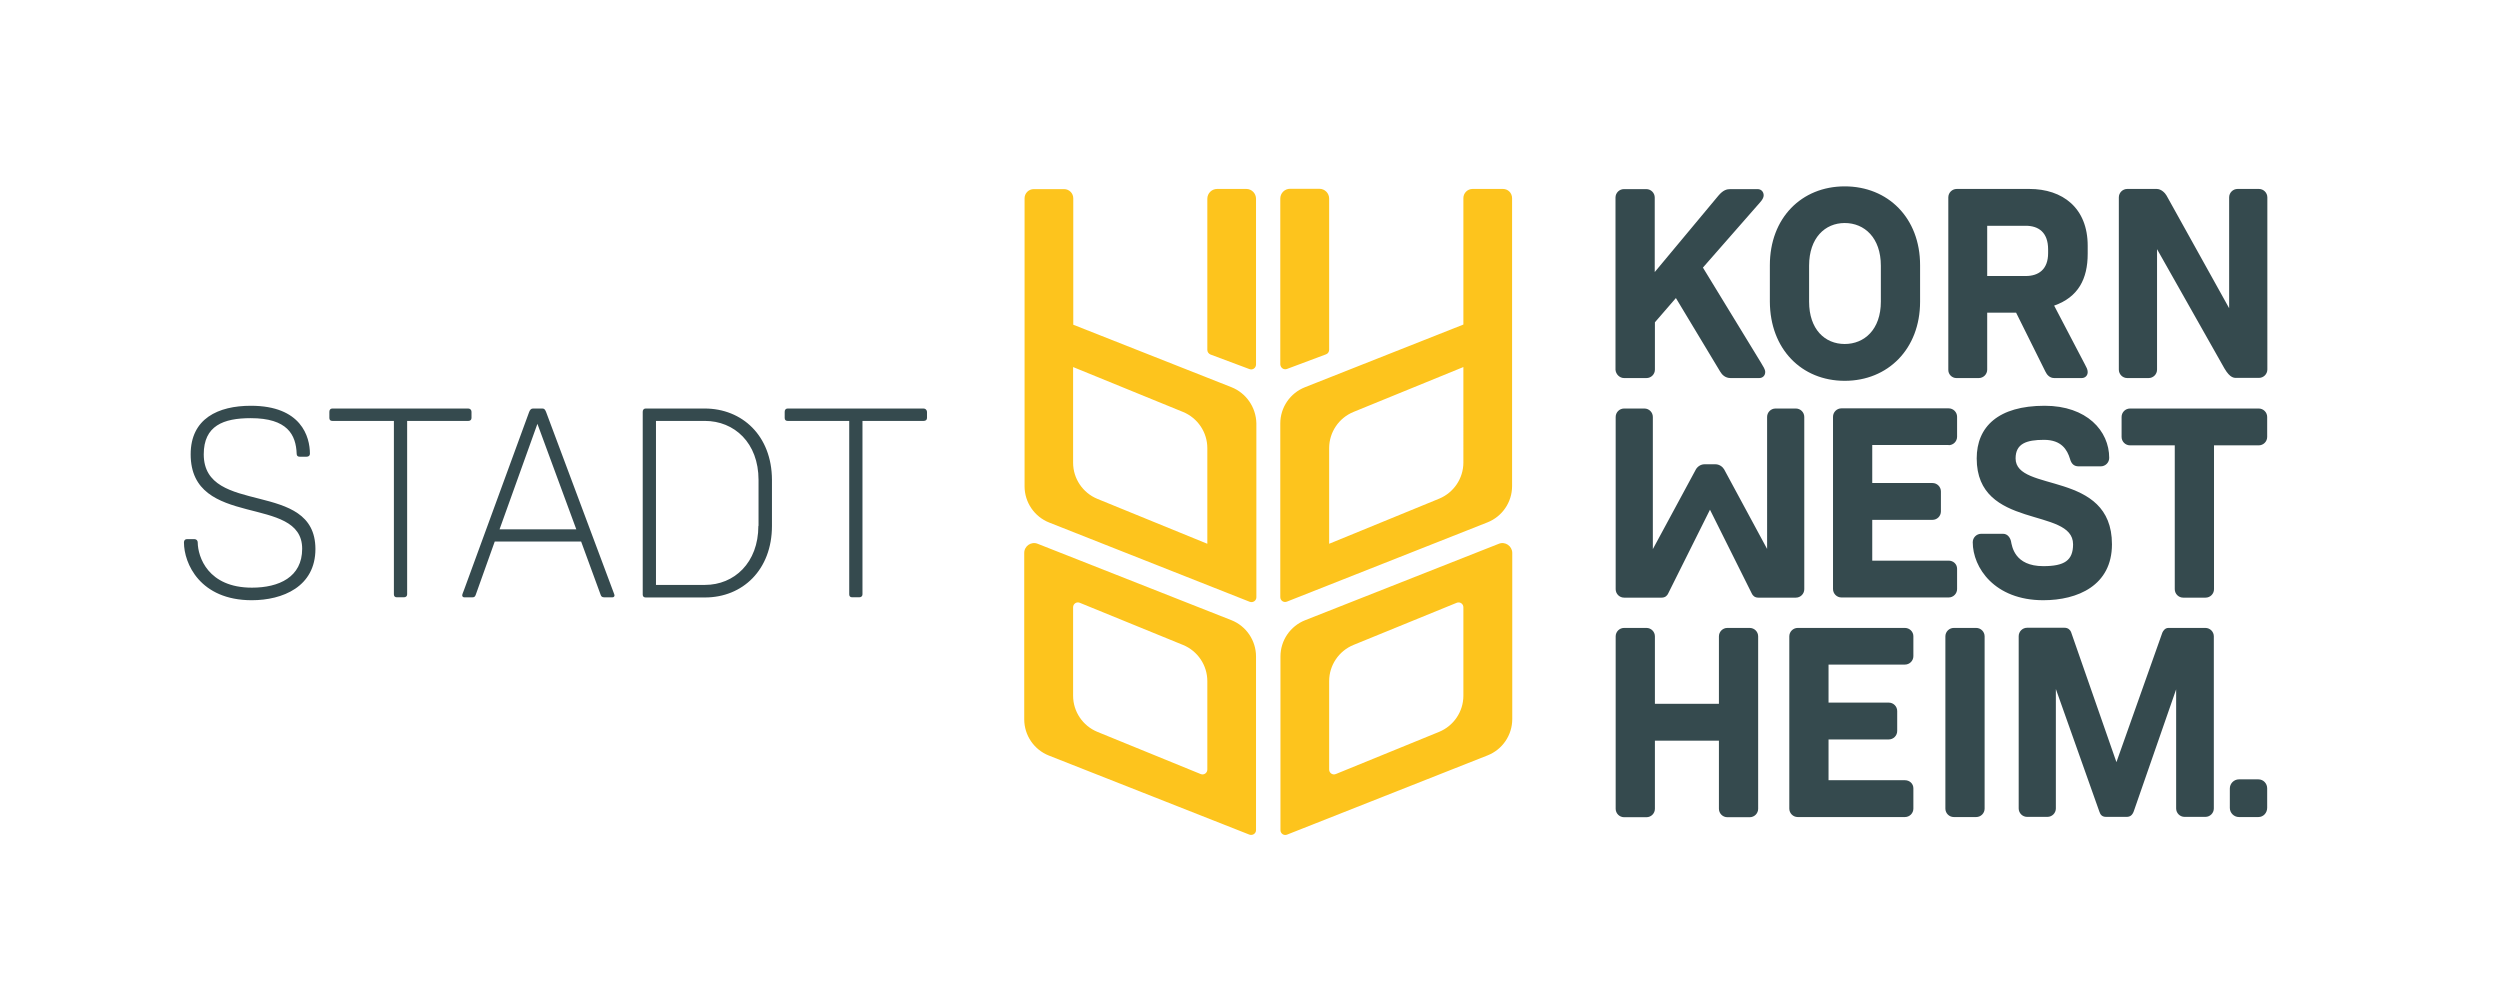
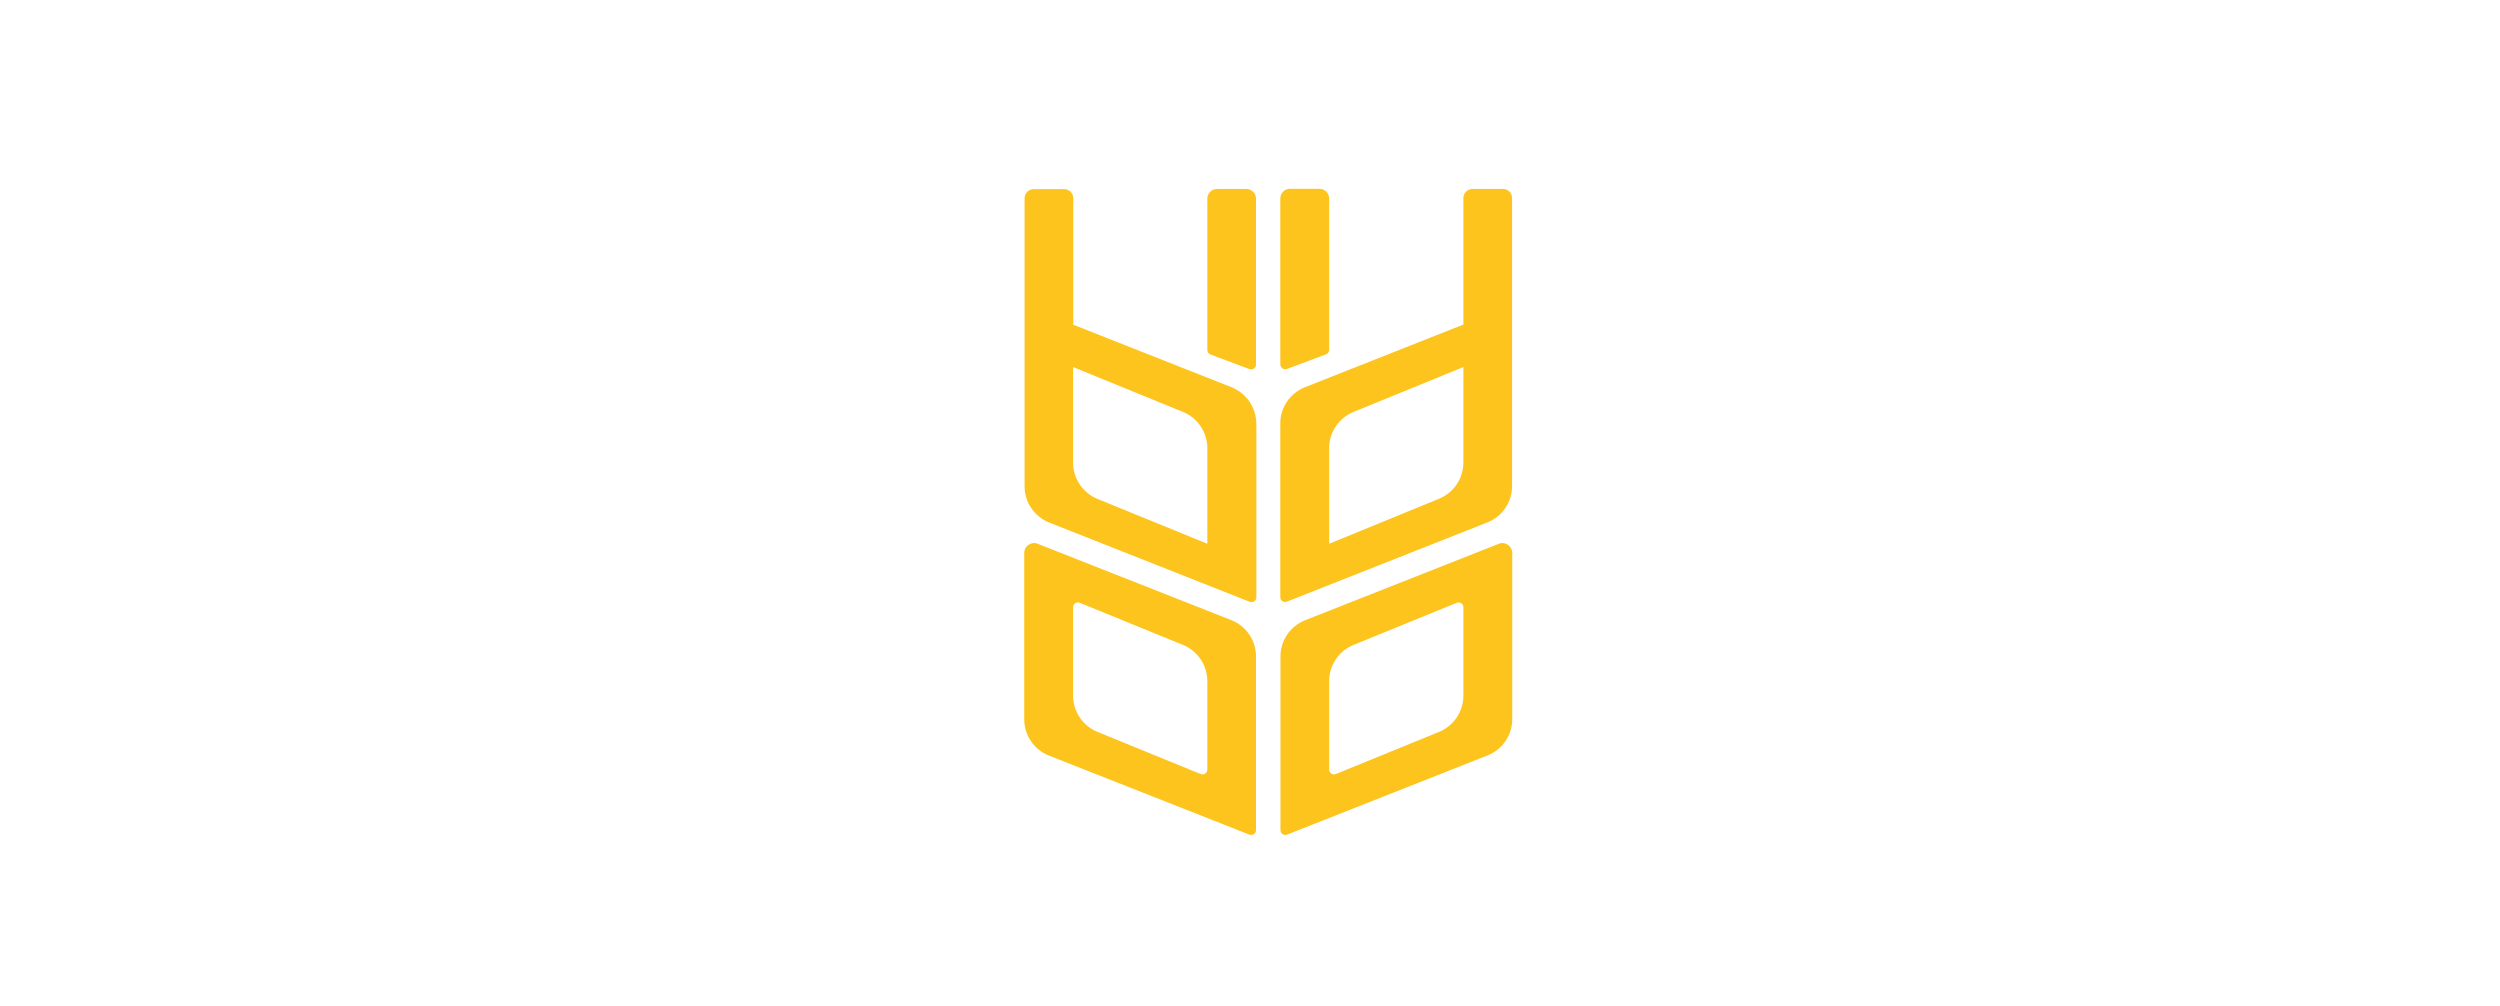
<svg xmlns="http://www.w3.org/2000/svg" version="1.1" x="0px" y="0px" viewBox="0 0 1452.8 584.6" enable-background="new 0 0 1452.8 584.6" xml:space="preserve">
  <g>
    <path fill="#FDC41D" d="M724.3,109.8h-17c-3.1,0-5.7,2.5-5.7,5.7v87.8c0,1.2,0.7,2.2,1.8,2.7l22.7,8.5c1.9,0.7,3.8-0.7,3.8-2.7   v-96.3C729.9,112.4,727.4,109.8,724.3,109.8z M747.9,214.4l22.7-8.5c1.1-0.4,1.8-1.5,1.8-2.7v-87.8c0-3.1-2.5-5.7-5.7-5.7h-17   c-3.1,0-5.7,2.5-5.7,5.7v96.3C744.1,213.8,746.1,215.1,747.9,214.4z M715.6,360.4L603,316c-3.7-1.5-7.8,1.3-7.8,5.3l0,96.7   c0,9.3,5.7,17.7,14.4,21.1L726,485c1.9,0.7,3.9-0.6,3.9-2.6V381.5C729.9,372.2,724.2,363.8,715.6,360.4z M701.6,447.2   c0,2-2,3.4-3.9,2.6l-60-24.5c-8.5-3.5-14.1-11.8-14.1-21v-51.4c0-2,2-3.4,3.9-2.6l60,24.5c8.5,3.5,14.1,11.8,14.1,21V447.2z    M715.6,225l-91.9-36.3v-73.5c0-2.9-2.4-5.3-5.3-5.3h-17.7c-2.9,0-5.3,2.4-5.3,5.3v167.4c0,9.3,5.7,17.7,14.4,21.1l116.4,46   c1.9,0.7,3.9-0.6,3.9-2.6V246C729.9,236.7,724.2,228.4,715.6,225z M701.6,316l-63.9-26.1c-8.5-3.5-14.1-11.8-14.1-21v-55.6   l63.9,26.1c8.5,3.5,14.1,11.8,14.1,21V316z M873.4,109.8h-17.7c-2.9,0-5.3,2.4-5.3,5.3v73.5L758.4,225   c-8.7,3.4-14.4,11.8-14.4,21.1l0,100.9c0,2,2,3.4,3.9,2.6l116.4-46c8.7-3.4,14.4-11.8,14.4-21.1l0-87.6v-79.7   C878.7,112.2,876.4,109.8,873.4,109.8z M850.4,268.8c0,9.2-5.6,17.5-14.1,21L772.4,316v-55.6c0-9.2,5.6-17.5,14.1-21l63.9-26.1   V268.8z M871,316l-112.5,44.4c-8.7,3.4-14.4,11.8-14.4,21.1v100.9c0,2,2,3.4,3.9,2.6l116.4-46c8.7-3.4,14.4-11.8,14.4-21.1v-96.7   C878.7,317.3,874.7,314.5,871,316z M850.4,404.3c0,9.2-5.6,17.5-14.1,21l-60,24.5c-1.9,0.8-3.9-0.6-3.9-2.6v-51.4   c0-9.2,5.6-17.5,14.1-21l60-24.5c1.9-0.8,3.9,0.6,3.9,2.6V404.3z" />
-     <path fill="#354A4E" d="M536.7,237.4h-79c-1.1,0-1.7,0.8-1.7,1.9v3.6c0,1.1,0.6,1.7,1.7,1.7h35.8v100.8c0,1.1,0.6,1.7,1.7,1.7h4.1   c1.1,0,1.9-0.6,1.9-1.7V244.6h35.6c1.1,0,1.9-0.6,1.9-1.7v-3.6C538.6,238.2,537.8,237.4,536.7,237.4z M118.4,264   c0-16.6,11.4-21,27.3-21c21.3,0,26.3,9.6,26.7,20.7c0,1.1,0.6,1.7,1.7,1.7h4.1c1.1,0,1.9-0.6,1.9-1.7c0-9.9-5-27.9-34.3-27.9   c-19,0-35,7.4-35,28.2c0,43.8,64.8,22.9,64.8,54.9c0,16.5-13.5,22.6-29.2,22.6c-25.6,0-31.4-17.9-31.5-26.3c0-1.1-0.8-1.9-1.9-1.9   h-4.4c-1.1,0-1.7,0.8-1.7,1.9c0,12.2,9.3,33.6,39.4,33.6c17.9,0,37-7.8,37-29.8C183.2,278.3,118.4,300.3,118.4,264z M409.5,237.4   h-34.3c-1.1,0-1.7,0.8-1.7,1.9v106.2c0,1.1,0.6,1.7,1.7,1.7h34.5c21.8,0,38.9-16,38.9-41.6v-26.8   C448.5,253.2,431.3,237.4,409.5,237.4z M440.7,305.6c0,21.5-14.1,34.3-31,34.3h-28.5v-95.3h28.4c17.1,0,31.2,12.7,31.2,34.3V305.6z    M274,242.9v-3.6c0-1.1-0.8-1.9-1.9-1.9h-79c-1.1,0-1.7,0.8-1.7,1.9v3.6c0,1.1,0.6,1.7,1.7,1.7h35.8v100.8c0,1.1,0.6,1.7,1.7,1.7   h4.1c1.1,0,1.9-0.6,1.9-1.7V244.6h35.6C273.2,244.6,274,244,274,242.9z M317.3,239.3c-0.5-1.1-0.9-1.9-2-1.9h-5.6   c-1.1,0-1.7,0.8-2.2,2l-37.8,103.3c-0.6,1.6-1.1,2.7-1.1,3.3c0,0.6,0.5,1.1,1.1,1.1h5c0.6,0,1.3-0.2,1.7-1.3l11.1-31.1h50.2   l11.4,31.1c0.3,0.8,0.8,1.3,1.9,1.3h5c0.6,0,1.1-0.5,1.1-1.1c0-0.3-0.2-0.8-0.5-1.6L317.3,239.3z M290.3,307.6l22-61.3l22.6,61.3   H290.3z M996.9,269.8h-6.4c-2.2,0-4.1,1.4-5,3l-25,46.3v-76.8c0-2.7-2.2-4.9-4.9-4.9h-11.8c-2.7,0-4.9,2.2-4.9,4.9v100.1   c0,2.7,2.2,4.9,4.9,4.9h21.8c2.2,0,3.3-1.3,3.8-2.4l24.3-48.7l24.3,48.7c0.5,1.1,1.6,2.4,3.8,2.4h21.8c2.7,0,4.9-2.2,4.9-4.9V242.3   c0-2.7-2.2-4.9-4.9-4.9h-11.8c-2.7,0-4.9,2.2-4.9,4.9V319l-25-46.3C1001,271.2,999.1,269.8,996.9,269.8z M1072,221.3   c25.1,0,43.8-18.5,43.8-46v-21.2c0-27.5-18.7-45.8-43.8-45.8s-43.5,18.4-43.5,45.8v21.2C1028.6,202.8,1046.9,221.3,1072,221.3z    M1051.3,154.4c0-16.2,9.3-24.8,20.7-24.8c11.5,0,21,8.6,21,24.8v20.9c0,16.2-9.6,24.6-21,24.6c-11.5,0-20.7-8.5-20.7-24.6V154.4z    M1236.2,219.7h12.4c2.7,0,4.9-2.2,4.9-4.9v-70l39.1,69.2c3.5,6,5.8,5.6,7.5,5.6h12.6c2.7,0,4.9-2.2,4.9-4.9V114.7   c0-2.7-2.2-4.9-4.9-4.9h-12.4c-2.7,0-4.9,2.2-4.9,4.9v64.4l-36.4-65.5c-0.8-1.4-3-3.8-5.7-3.8h-17.1c-2.7,0-4.9,2.2-4.9,4.9v100.1   C1231.3,217.5,1233.5,219.7,1236.2,219.7z M1136.9,219.7h13c2.7,0,4.9-2.2,4.9-4.9v-33.1h16.8l17,34.2c0.9,1.9,2.5,3.8,5.2,3.8   h15.9c2,0,3.5-1.4,3.5-3.5c0-1.6-0.8-2.8-1.6-4.4l-17.9-34.2c14-4.9,19.5-15.5,19.5-30.1v-4.7c0-22-14.6-33-33.9-33h-42.2   c-2.7,0-4.9,2.2-4.9,4.9v100.1C1132.1,217.5,1134.3,219.7,1136.9,219.7z M1154.8,131.2h22.4c7.4,0,13,3.8,13,13.7v2.2   c0,9.6-5.7,13.3-13,13.3h-22.4V131.2z M1132.4,258.7c2.7,0,4.9-2.2,4.9-4.9v-11.6c0-2.7-2.2-4.9-4.9-4.9h-62.3   c-2.7,0-4.9,2.2-4.9,4.9v100.1c0,2.7,2.2,4.9,4.9,4.9h62.3c2.7,0,4.9-2.2,4.9-4.9v-11.8c0-2.7-2.2-4.7-4.9-4.7H1088v-23.7h35   c2.7,0,4.9-2.2,4.9-4.9v-11.6c0-2.7-2.2-4.9-4.9-4.9h-35v-22.1H1132.4z M1281.6,364.9h-21.5c-1.9,0-3,1.6-3.5,2.7l-26.7,75.3   l-26.4-75.7c-0.5-1.1-1.6-2.4-3.8-2.4H1178c-2.7,0-4.9,2.2-4.9,4.9v100.1c0,2.7,2.2,4.9,4.9,4.9h11.8c2.7,0,4.9-2.2,4.9-4.9v-69.4   l25.3,71.3c0.6,1.9,1.7,3,3.9,3h11.9c1.9,0,3.3-0.8,4.2-3.3l24.6-70.8v69.2c0,2.7,2.2,4.9,4.9,4.9h12.1c2.7,0,4.9-2.2,4.9-4.9   V369.8C1286.5,367.1,1284.3,364.9,1281.6,364.9z M1227.3,316.3c0-43.3-56-29.8-56-49.9c0-8.6,6.3-10.8,16.5-10.8   c10.2,0,13.5,5.8,15.1,11c0.8,3,2.4,4.4,5,4.4h12.9c2.7,0,4.9-2.2,4.9-4.9c0-15.7-13-30.3-37.5-30.3c-27,0-39.5,12.2-39.5,30.6   c0,41.7,56,28.1,56,49.9c0,9.4-5,12.7-17.3,12.7c-16.8,0-18.2-11.6-18.8-14.6c-0.5-1.9-1.9-4.2-4.6-4.2h-12.7   c-2.7,0-4.9,2.2-4.9,4.9c0,14.7,12.6,33.7,41,33.7C1207.3,348.8,1227.3,340.3,1227.3,316.3z M1312.4,452.9h-11.3   c-2.9,0-5.3,2.4-5.3,5.3v11.3c0,2.9,2.4,5.3,5.3,5.3h11.3c2.9,0,5.1-2.4,5.1-5.4v-11.3C1317.5,455.3,1315.3,452.9,1312.4,452.9z    M1312.6,237.4h-74.8c-2.7,0-4.9,2.2-4.9,4.9v11.6c0,2.7,2.2,4.9,4.9,4.9h26v83.6c0,2.7,2.2,4.9,4.9,4.9h13c2.7,0,4.9-2.2,4.9-4.9   v-83.6h26c2.7,0,4.9-2.2,4.9-4.9v-11.6C1317.5,239.6,1315.3,237.4,1312.6,237.4z M943.8,219.7h13c2.7,0,4.9-2.2,4.9-4.9v-27.5   l12.2-14.1l25.7,42.7c1.1,1.9,3,3.8,6.1,3.8h16.6c2,0,3.5-1.4,3.5-3.5c0-1.6-1.1-3.1-2.5-5.5l-33.7-55.2l31.2-35.6   c1.9-2.2,4.1-4.2,4.1-6.4c0-2-1.4-3.6-3.5-3.6h-15.9c-2,0-4.1,0.5-6.9,3.8l-37,44.4v-43.3c0-2.7-2.2-4.9-4.9-4.9h-13   c-2.7,0-4.9,2.2-4.9,4.9v100.1C939,217.5,941.2,219.7,943.8,219.7z M1148.4,364.9h-13c-2.7,0-4.9,2.2-4.9,4.9v100.1   c0,2.7,2.2,4.9,4.9,4.9h13c2.7,0,4.9-2.2,4.9-4.9V369.8C1153.3,367.1,1151.1,364.9,1148.4,364.9z M1016.8,364.9h-13   c-2.7,0-4.9,2.2-4.9,4.9V409h-37.2v-39.2c0-2.7-2.2-4.9-4.9-4.9h-13c-2.7,0-4.9,2.2-4.9,4.9v100.2c0,2.7,2.2,4.9,4.9,4.9h13   c2.7,0,4.9-2.2,4.9-4.9v-39.6h37.2v39.6c0,2.7,2.2,4.9,4.9,4.9h13c2.7,0,4.9-2.2,4.9-4.9V369.8   C1021.7,367.1,1019.5,364.9,1016.8,364.9z M1107,364.9h-62.3c-2.7,0-4.9,2.2-4.9,4.9v100.1c0,2.7,2.2,4.9,4.9,4.9h62.3   c2.7,0,4.9-2.2,4.9-4.9v-11.8c0-2.7-2.2-4.7-4.9-4.7h-44.4v-23.7h35c2.7,0,4.9-2.2,4.9-4.9v-11.6c0-2.7-2.2-4.9-4.9-4.9h-35v-22.1   h44.4c2.7,0,4.9-2.2,4.9-4.9v-11.6C1111.9,367.1,1109.7,364.9,1107,364.9z" />
  </g>
</svg>